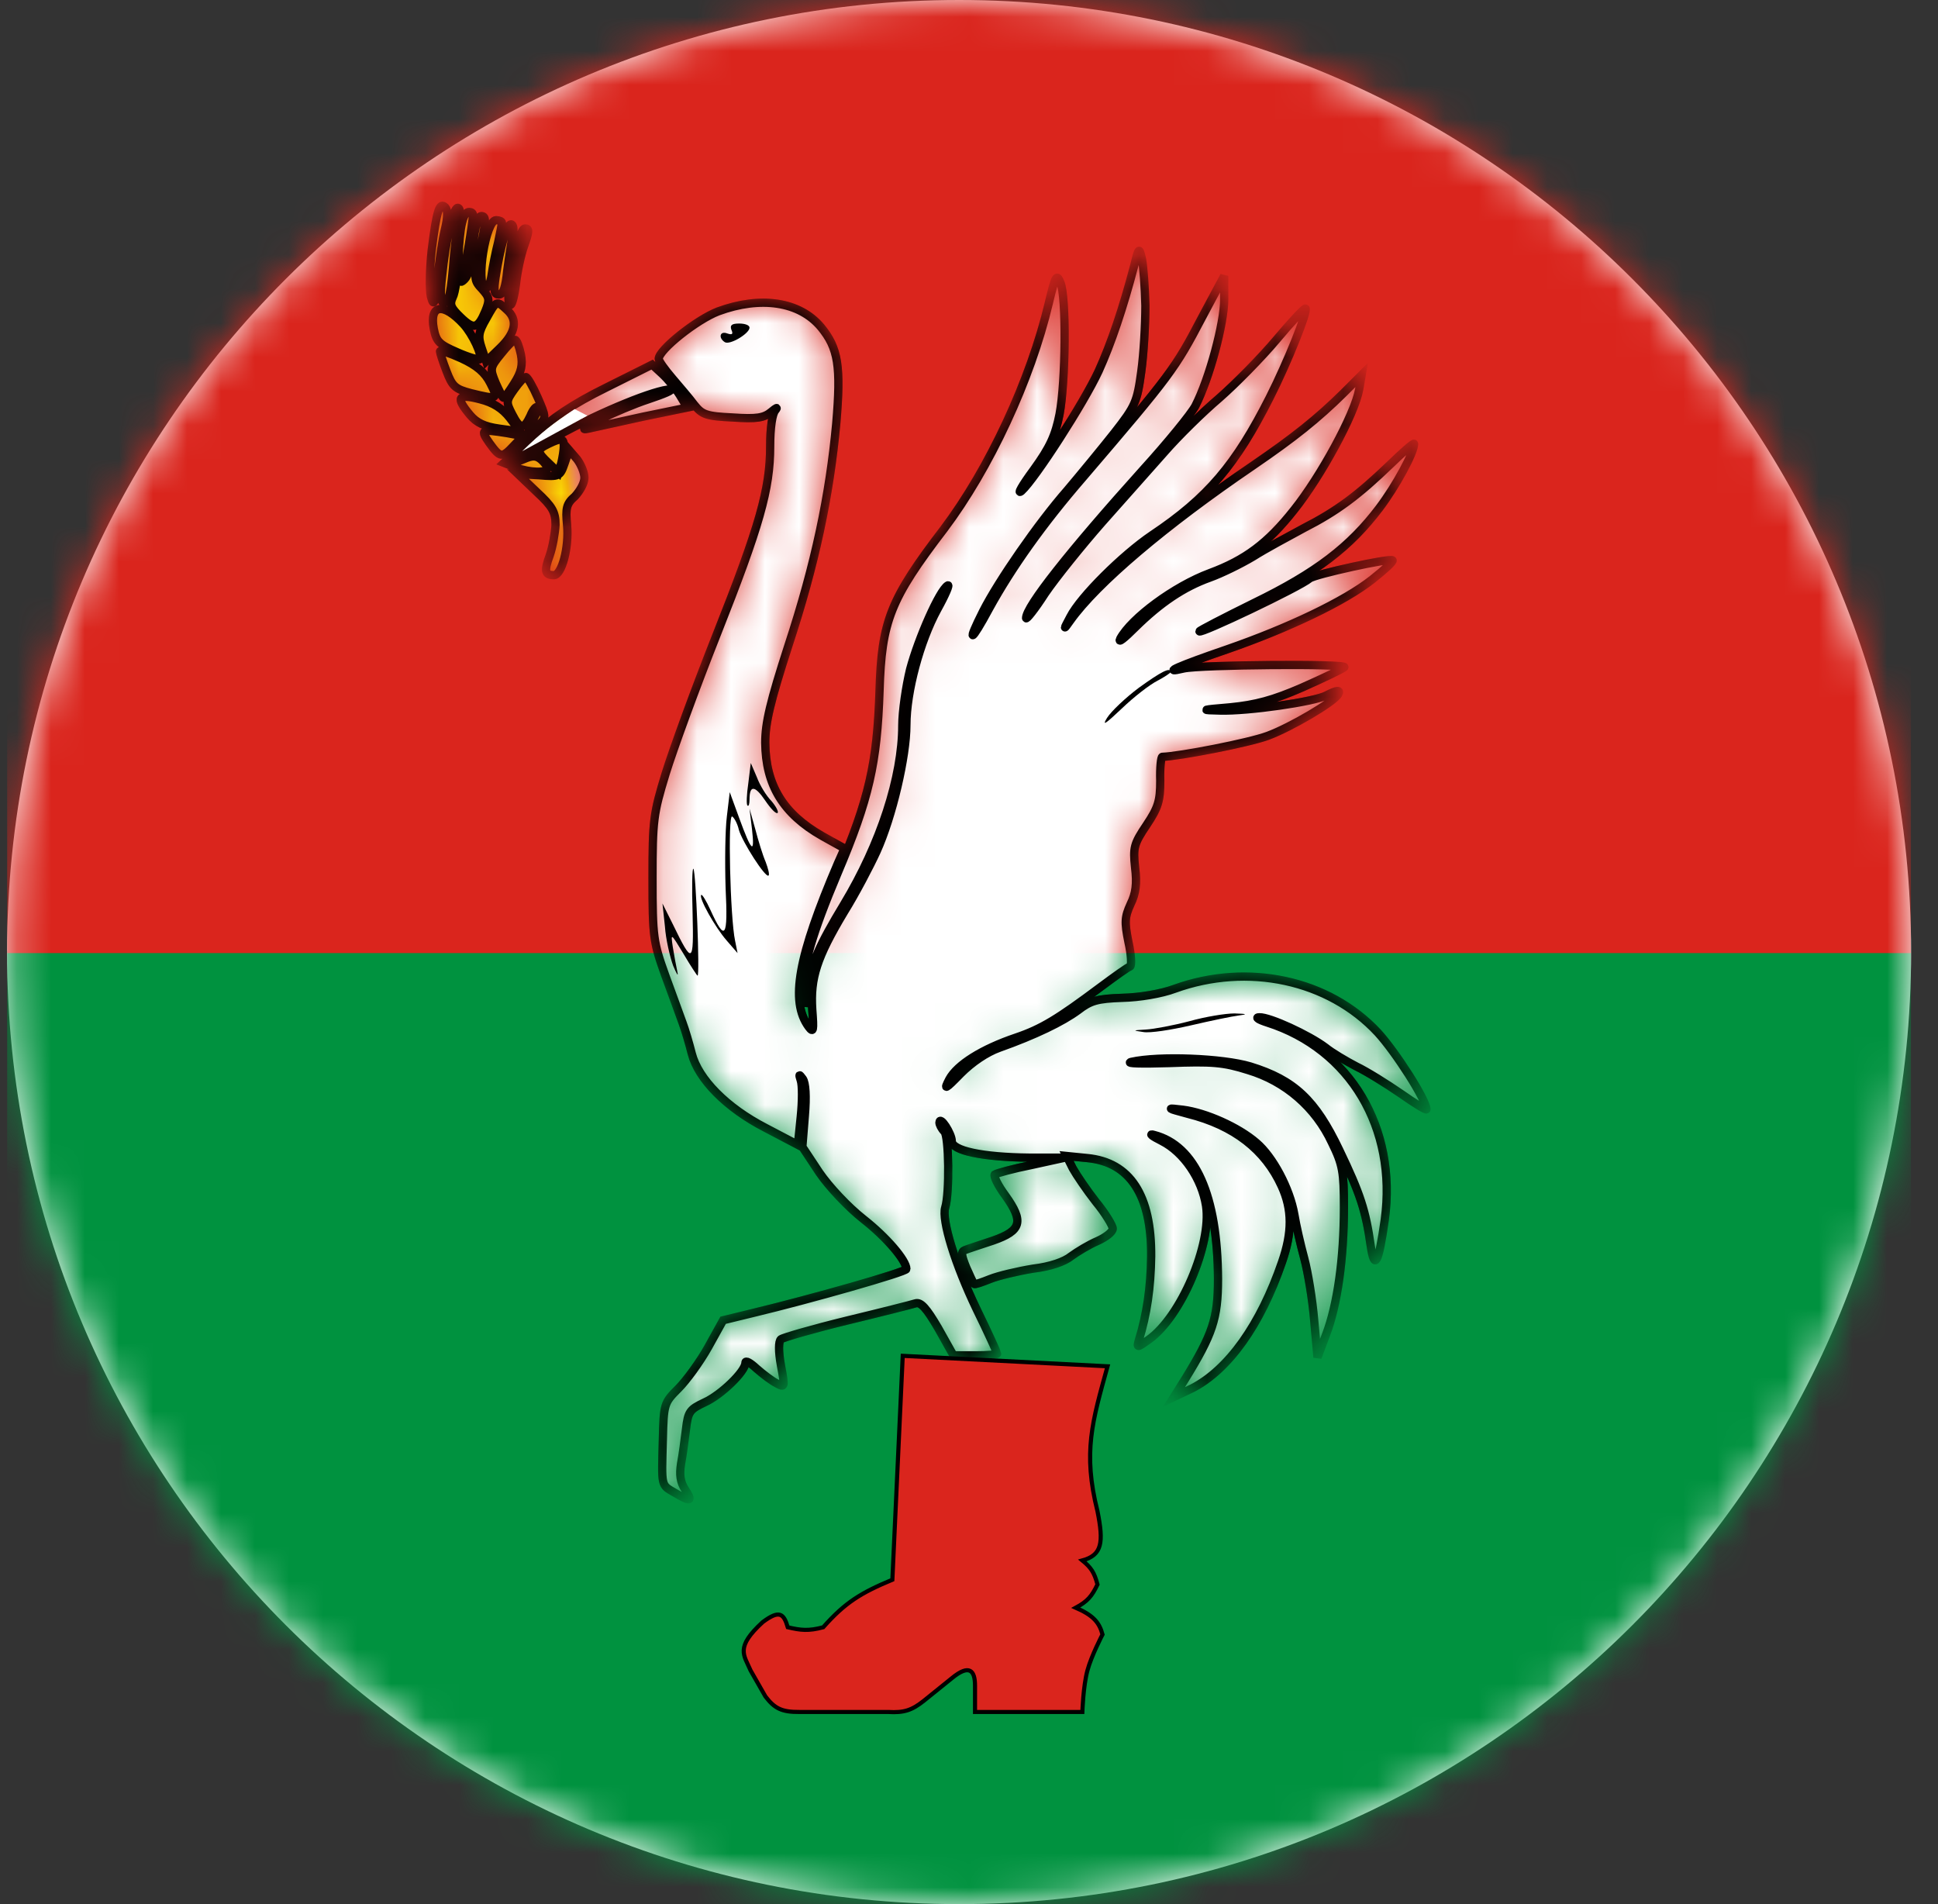
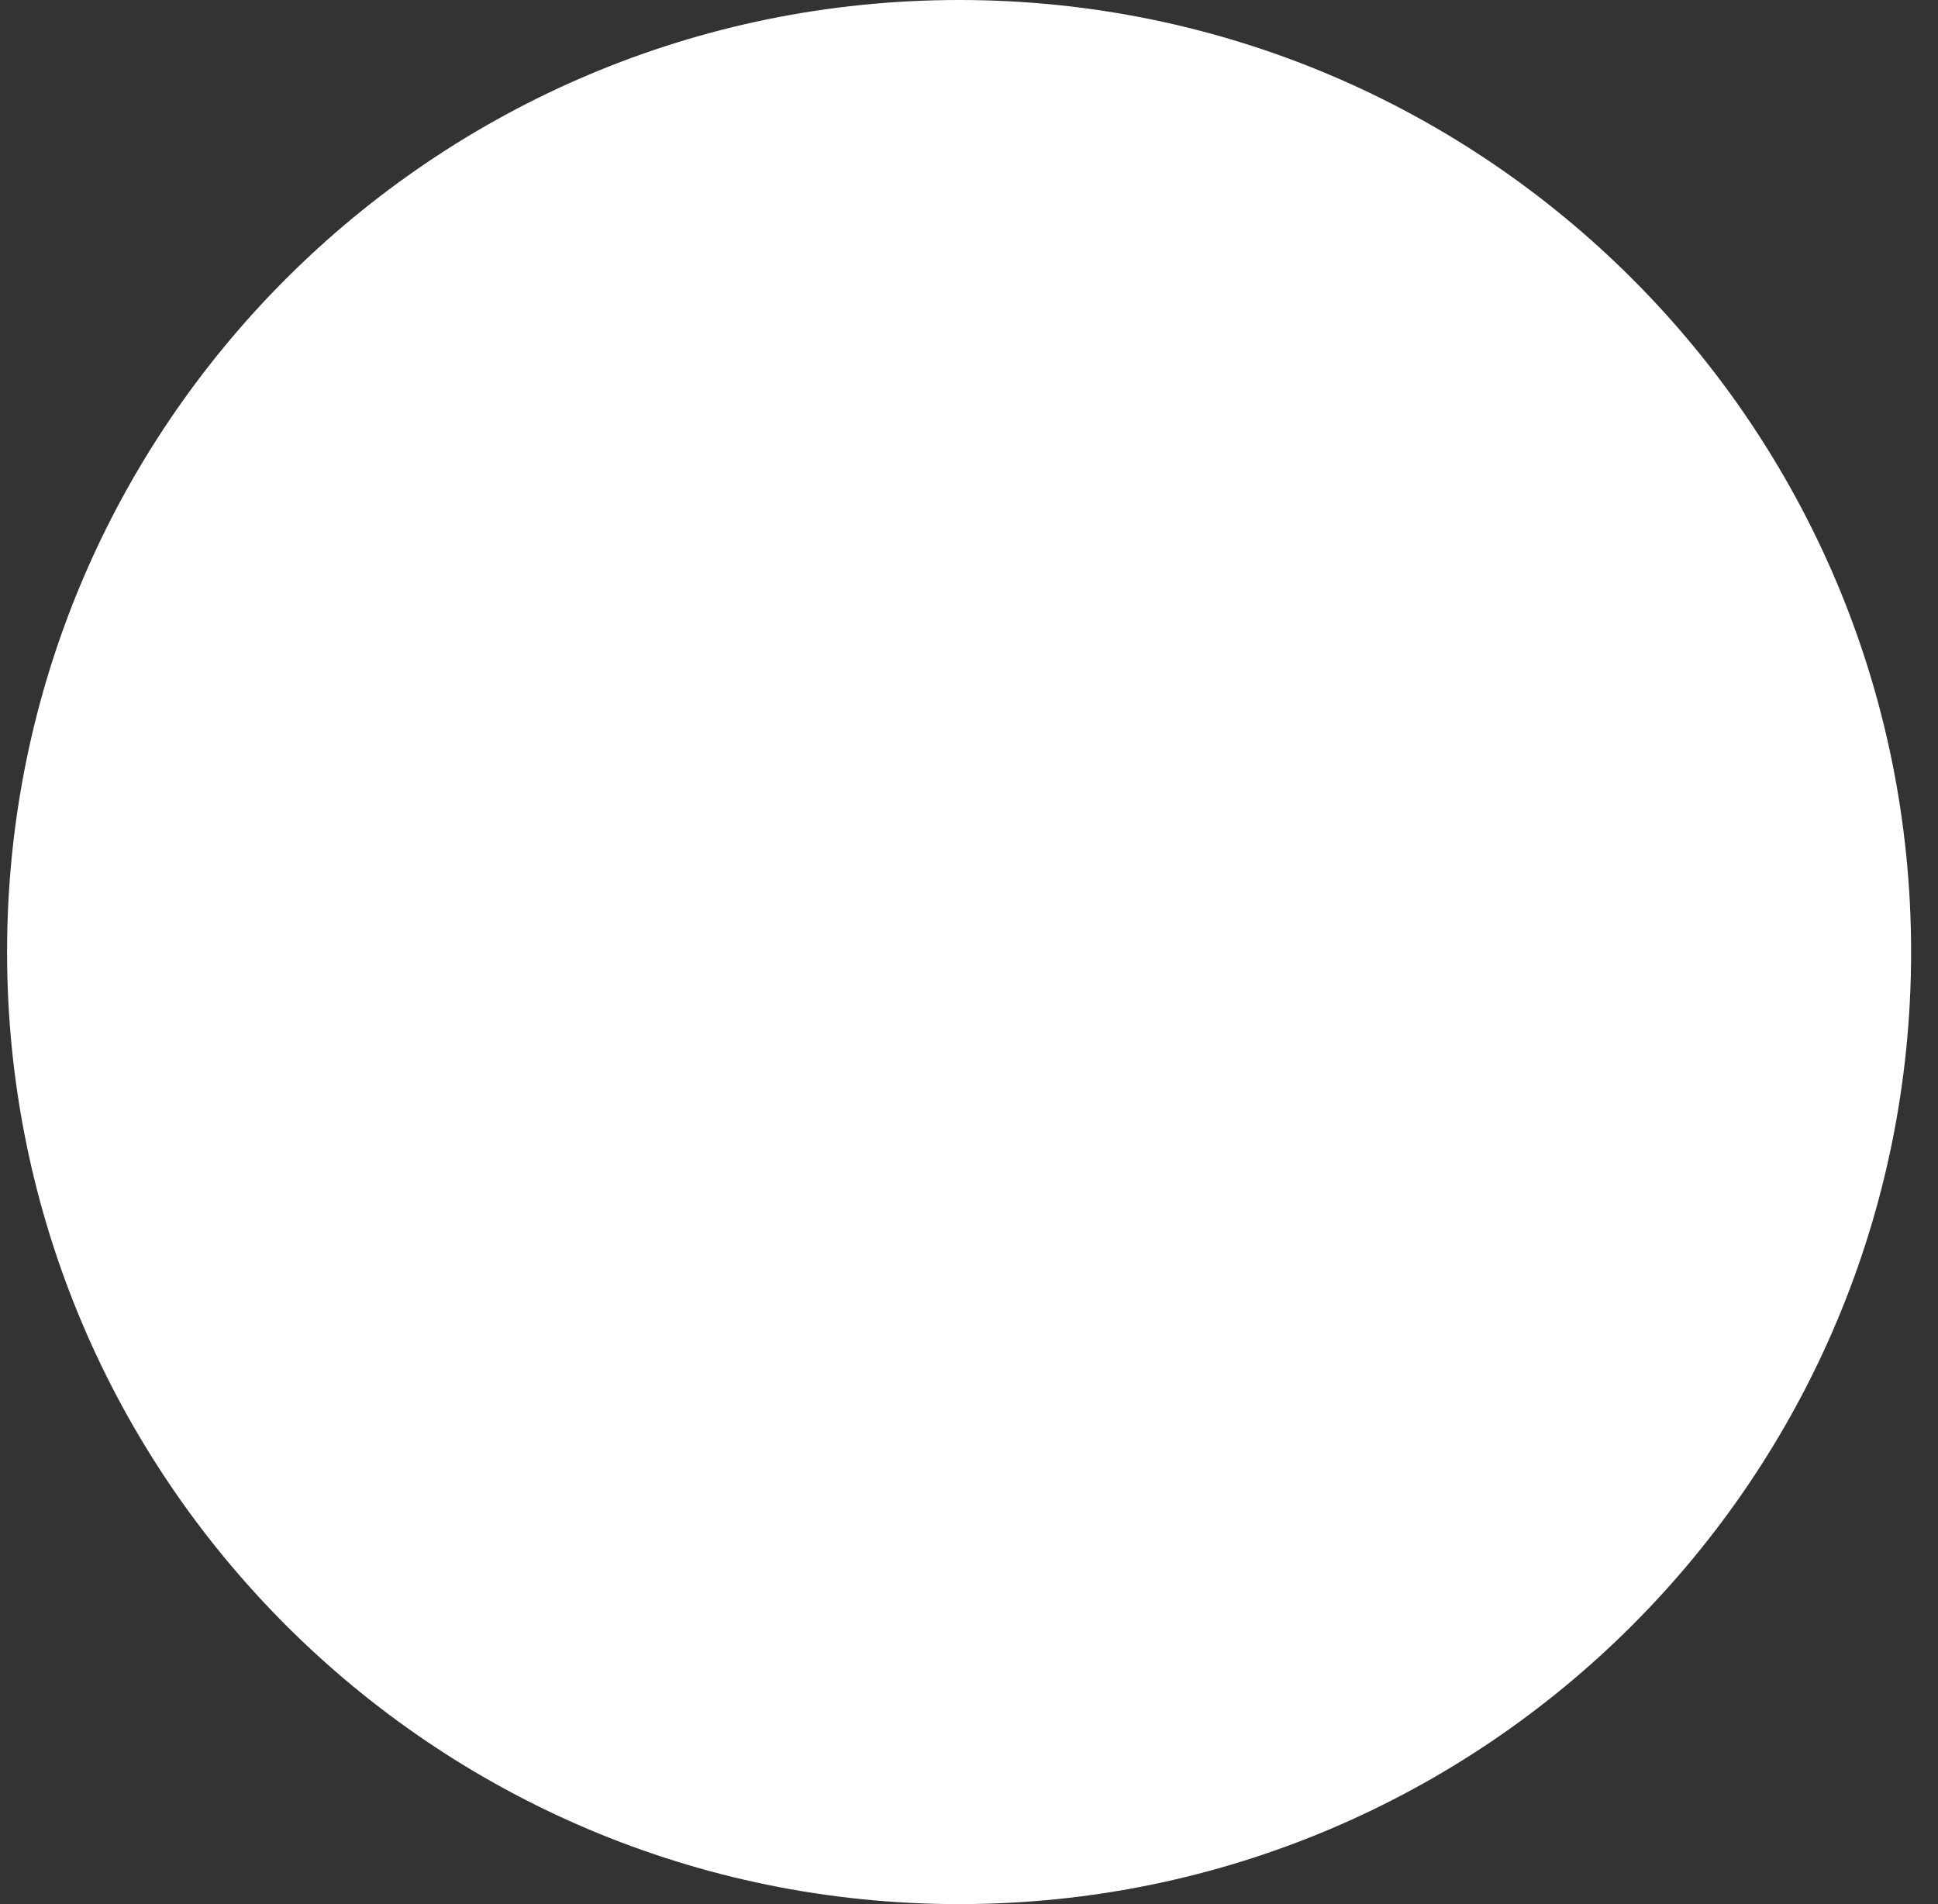
<svg xmlns="http://www.w3.org/2000/svg" width="57" height="56" viewBox="0 0 57 56" fill="none">
  <rect x="0" y="0" width="57" height="56" fill="#333333" stroke="none" />
  <g clip-path="url(#clip0_4494_2065)">
    <path d="M56.209 28C56.209 12.536 43.672 0 28.209 0C12.745 0 0.208 12.536 0.208 28C0.208 43.464 12.745 56 28.209 56C43.672 56 56.209 43.464 56.209 28Z" fill="white" />
    <mask id="mask0_4494_2065" style="mask-type:alpha" maskUnits="userSpaceOnUse" x="0" y="0" width="57" height="56">
-       <circle cx="28.209" cy="28" r="28" fill="#D9D9D9" />
-     </mask>
+       </mask>
    <g mask="url(#mask0_4494_2065)">
      <rect x="-8.212" y="27.969" width="72.841" height="31.281" fill="#00923F" />
      <rect x="-8.212" y="-2.43" width="72.841" height="30.46" fill="#DA251D" />
      <mask id="path-5-inside-1_4494_2065" fill="white">
-         <path d="M13.086 6.742C13.013 7.034 12.916 7.677 12.867 8.175C12.794 8.952 12.758 9.037 12.673 8.721C12.624 8.515 12.637 7.92 12.697 7.362C12.843 6.172 12.928 5.929 13.098 6.099C13.171 6.172 13.171 6.39 13.086 6.742ZM13.499 6.378C13.462 6.536 13.402 7.034 13.353 7.507C13.268 8.624 13.207 8.903 13.049 8.903C12.964 8.903 12.94 8.661 13.001 8.139C13.11 7.046 13.329 6.111 13.462 6.111C13.523 6.111 13.547 6.233 13.499 6.378ZM13.911 6.318C13.899 6.597 13.681 7.908 13.596 8.114C13.523 8.309 13.547 8.333 13.668 8.211C13.754 8.126 13.851 7.859 13.875 7.604C13.936 6.779 14.045 6.354 14.154 6.354C14.312 6.354 14.3 6.5 14.094 7.447C13.936 8.199 13.936 8.248 14.178 8.503C14.397 8.746 14.409 8.818 14.276 9.146C14.057 9.668 13.936 9.705 13.547 9.328C13.256 9.049 13.219 8.952 13.316 8.746C13.389 8.612 13.462 8.09 13.486 7.58C13.523 6.633 13.62 6.233 13.802 6.233C13.863 6.233 13.911 6.269 13.911 6.318ZM14.761 6.548C14.761 6.585 14.713 6.84 14.652 7.119C14.579 7.398 14.494 7.835 14.458 8.09C14.421 8.345 14.336 8.515 14.263 8.479C13.996 8.309 14.288 6.475 14.591 6.475C14.688 6.475 14.761 6.512 14.761 6.548ZM15.077 6.925C15.04 7.119 14.967 7.58 14.919 7.957C14.87 8.454 14.798 8.661 14.676 8.661C14.53 8.661 14.518 8.551 14.579 8.139C14.725 7.216 14.907 6.597 15.028 6.597C15.101 6.597 15.125 6.742 15.077 6.925ZM15.417 7.228C15.32 7.495 15.21 8.017 15.174 8.369C15.125 8.733 15.053 9.001 15.004 8.964C14.81 8.843 15.223 6.718 15.441 6.718C15.575 6.718 15.562 6.815 15.417 7.228ZM33.688 8.988C33.688 9.535 33.639 10.409 33.566 10.931C33.445 11.817 33.396 11.938 32.777 12.728C32.413 13.189 31.782 13.954 31.393 14.415C30.531 15.398 29.366 17.086 28.916 17.972C28.419 18.955 28.552 18.907 29.099 17.887C29.754 16.697 30.665 15.411 31.842 14.051C34.44 11.016 34.562 10.846 35.351 9.34L36.006 8.114V8.806C36.006 9.51 35.569 11.137 35.157 11.938C35.035 12.169 34.343 13.019 33.615 13.82C31.442 16.236 30.179 17.839 30.179 18.178C30.179 18.239 30.434 17.924 30.738 17.45C31.053 16.989 31.806 16.054 32.413 15.362C33.02 14.682 33.845 13.747 34.246 13.298C34.647 12.837 35.375 12.121 35.861 11.708C36.334 11.295 37.099 10.518 37.548 9.984C37.985 9.462 38.374 9.049 38.398 9.073C38.471 9.146 37.888 10.615 37.342 11.696C36.346 13.662 35.533 14.634 33.882 15.738C33.02 16.321 31.782 17.547 31.478 18.142C31.272 18.53 31.272 18.543 31.478 18.251C32.255 17.159 34.258 15.459 36.844 13.699C38.07 12.861 38.75 12.315 39.515 11.562L40.049 11.028L39.976 11.453C39.843 12.181 38.847 14.014 38.058 14.998C37.281 15.981 36.626 16.467 35.581 16.855C34.537 17.244 33.275 18.178 32.947 18.785C32.874 18.931 33.069 18.773 33.384 18.458C34.125 17.729 34.804 17.268 35.581 16.989C35.921 16.867 36.492 16.588 36.856 16.37C37.22 16.139 37.9 15.775 38.349 15.532C39.321 15.034 39.94 14.573 40.899 13.65C41.275 13.286 41.591 13.007 41.591 13.055C41.591 13.31 41.057 14.294 40.571 14.937C39.709 16.078 38.714 16.843 36.893 17.729C36.006 18.166 35.278 18.543 35.278 18.567C35.278 18.664 38.216 17.268 38.519 17.013C38.665 16.892 40.887 16.406 40.959 16.479C40.984 16.515 40.717 16.758 40.365 17.037C39.551 17.681 37.9 18.47 36.079 19.101C34.695 19.575 34.112 19.829 34.817 19.66C35.302 19.55 39.648 19.514 39.539 19.623C39.491 19.672 38.932 19.939 38.301 20.218C37.439 20.594 36.929 20.728 36.188 20.801C35.327 20.874 35.29 20.886 35.885 20.898C36.698 20.922 38.665 20.643 39.017 20.449C39.321 20.291 39.442 20.279 39.357 20.424C39.211 20.655 37.973 21.384 37.293 21.638C36.747 21.845 34.683 22.245 34.185 22.258C34.149 22.258 34.112 22.573 34.125 22.962C34.125 23.557 34.064 23.751 33.724 24.261C33.348 24.819 33.323 24.928 33.384 25.511C33.445 25.985 33.408 26.276 33.251 26.592C33.081 26.968 33.069 27.114 33.19 27.709C33.275 28.085 33.287 28.401 33.238 28.425C33.178 28.437 32.789 28.716 32.364 29.032C31.114 29.966 30.64 30.258 29.888 30.513C28.88 30.853 28.152 31.314 27.921 31.739C27.751 32.067 27.788 32.055 28.261 31.569C28.589 31.241 29.014 30.95 29.39 30.816C30.446 30.44 31.247 30.052 31.709 29.712C32.073 29.432 32.267 29.372 33.008 29.347C33.518 29.335 34.161 29.226 34.55 29.08C36.698 28.303 39.078 28.813 40.523 30.367C41.057 30.95 41.955 32.358 41.955 32.625C41.955 32.662 41.615 32.455 41.202 32.164C40.777 31.872 40.195 31.508 39.891 31.363C39.588 31.205 39.175 30.962 38.981 30.804C38.495 30.44 37.342 29.906 37.038 29.918C36.905 29.918 37.014 29.991 37.281 30.076C39.709 30.853 41.093 33.172 40.729 35.867C40.547 37.166 40.425 37.384 40.316 36.644C40.17 35.612 40.013 35.114 39.394 33.827C38.689 32.346 38.07 31.763 36.771 31.363C35.958 31.12 34.088 31.047 33.275 31.229C33.081 31.278 33.578 31.29 34.38 31.265C35.642 31.217 35.982 31.241 36.711 31.472C37.803 31.8 38.689 32.565 39.175 33.609C39.491 34.252 39.527 34.471 39.527 35.515C39.527 37.02 39.333 38.38 39.005 39.242L38.75 39.921L38.653 38.829C38.604 38.234 38.471 37.421 38.361 37.008C38.252 36.607 38.119 36.025 38.07 35.721C37.937 34.956 37.439 34.021 36.953 33.609C36.419 33.147 35.46 32.722 34.792 32.637C34.295 32.577 34.307 32.589 34.938 32.759C36.298 33.099 37.208 33.815 37.694 34.883C38.01 35.575 38.01 36.243 37.706 37.117C37.075 38.962 36.128 40.286 35.059 40.832L34.525 41.087L34.853 40.565C35.666 39.242 35.824 38.78 35.824 37.615C35.812 35.15 35.157 33.694 33.943 33.378C33.773 33.329 33.882 33.414 34.173 33.56C34.817 33.888 35.351 34.677 35.472 35.466C35.642 36.595 34.732 38.732 33.785 39.399C33.445 39.642 33.433 39.642 33.493 39.424C33.736 38.647 33.845 37.858 33.858 36.947C33.87 35.15 33.238 34.179 31.976 34.058L31.369 33.997L31.551 34.361C31.66 34.556 31.964 35.005 32.231 35.345C32.51 35.684 32.728 36.049 32.728 36.134C32.728 36.231 32.522 36.389 32.279 36.498C32.024 36.607 31.684 36.814 31.502 36.947C31.308 37.105 30.895 37.251 30.386 37.311C29.936 37.384 29.366 37.518 29.123 37.615C28.88 37.712 28.674 37.785 28.649 37.761C28.625 37.736 28.528 37.518 28.419 37.275C28.273 36.911 28.261 36.814 28.382 36.765C28.467 36.729 28.844 36.607 29.208 36.486C30.046 36.194 30.118 35.927 29.572 35.163C29.354 34.871 29.22 34.592 29.256 34.543C29.305 34.507 29.791 34.373 30.337 34.264L31.332 34.046H30.276C28.892 34.033 27.994 33.839 27.994 33.56C27.994 33.342 27.642 32.795 27.63 33.014C27.63 33.074 27.69 33.196 27.775 33.281C27.909 33.414 27.933 35.09 27.8 35.515C27.69 35.879 28.091 37.19 28.722 38.501C29.062 39.193 29.329 39.788 29.329 39.812C29.329 39.836 29.038 39.861 28.686 39.861H28.042L27.593 39.059C27.253 38.477 27.083 38.282 26.926 38.331C26.816 38.367 25.906 38.598 24.898 38.841C23.903 39.084 23.029 39.339 22.968 39.387C22.895 39.448 22.895 39.752 22.968 40.152C23.089 40.795 23.089 40.82 22.846 40.686C22.701 40.613 22.446 40.419 22.252 40.249C22.07 40.079 21.924 39.994 21.924 40.079C21.924 40.334 21.208 41.026 20.722 41.245C20.285 41.451 20.236 41.512 20.176 42.034C20.139 42.337 20.078 42.799 20.03 43.054C19.981 43.369 20.006 43.588 20.151 43.806C20.382 44.158 20.321 44.183 19.848 43.903C19.435 43.661 19.459 43.746 19.496 42.349C19.52 41.281 19.532 41.257 19.957 40.832C20.188 40.601 20.588 40.055 20.831 39.618L21.268 38.829L22.167 38.61C23.793 38.222 26.659 37.408 26.659 37.323C26.659 37.069 26.076 36.389 25.396 35.855C24.947 35.502 24.388 34.908 24.097 34.483L23.599 33.73L23.672 32.819C23.721 32.237 23.696 31.848 23.611 31.727C23.502 31.581 23.49 31.581 23.551 31.775C23.599 31.909 23.599 32.382 23.551 32.844L23.466 33.669L22.519 33.172C21.365 32.577 20.54 31.739 20.346 30.986C20.273 30.695 20.151 30.282 20.078 30.088C20.006 29.882 19.775 29.262 19.569 28.692C19.217 27.709 19.192 27.563 19.192 25.839C19.192 24.127 19.217 23.933 19.581 22.743C19.799 22.039 20.467 20.206 21.074 18.676C22.349 15.459 22.652 14.379 22.652 13.128C22.652 12.582 22.713 12.157 22.81 12.06C22.883 11.963 22.834 11.987 22.689 12.108C22.47 12.29 22.264 12.327 21.547 12.278C20.77 12.242 20.649 12.193 20.419 11.902C20.285 11.72 19.981 11.368 19.775 11.125C19.556 10.87 19.374 10.615 19.374 10.555C19.374 10.287 20.491 9.401 21.123 9.158C22.373 8.697 23.514 8.867 24.145 9.62C24.655 10.239 24.74 10.773 24.595 12.46C24.4 14.573 23.976 16.588 23.186 18.992C22.652 20.643 22.507 21.262 22.507 21.845C22.519 23.083 23.029 23.933 24.182 24.588L24.837 24.953L24.643 25.39C23.466 28.145 23.235 29.445 23.781 30.197C23.927 30.391 23.939 30.319 23.89 29.687C23.83 28.765 24.024 28.158 24.825 26.822C25.165 26.276 25.59 25.462 25.784 25.038C26.246 24.018 26.659 22.245 26.659 21.323C26.659 20.339 27.059 18.858 27.569 17.924C27.812 17.486 27.945 17.171 27.872 17.219C27.63 17.365 27.011 18.773 26.768 19.684C26.646 20.182 26.537 20.934 26.537 21.335C26.537 22.852 25.894 24.819 24.825 26.592C24.085 27.818 23.866 28.328 23.745 29.056L23.648 29.602L23.636 29.117C23.611 28.401 23.89 27.453 24.631 25.693C25.566 23.484 25.797 22.452 25.869 20.315C25.93 18.264 26.185 17.62 27.763 15.556C29.099 13.784 30.313 11.174 30.847 8.916C31.041 8.102 31.078 8.041 31.187 8.309C31.369 8.709 31.345 11.222 31.163 12.181C31.041 12.8 30.883 13.152 30.398 13.82C30.058 14.281 29.9 14.561 30.046 14.439C30.446 14.075 31.879 11.854 32.316 10.907C32.68 10.105 33.032 9.061 33.36 7.811C33.493 7.265 33.505 7.265 33.59 7.629C33.627 7.823 33.675 8.442 33.688 8.988ZM14.907 9.11C15.235 9.401 15.174 9.778 14.713 10.227L14.3 10.627L14.166 10.227C14.057 9.899 14.069 9.778 14.3 9.377C14.603 8.831 14.603 8.831 14.907 9.11ZM13.632 9.535C13.899 9.826 14.203 10.47 14.106 10.567C14.081 10.591 13.778 10.506 13.45 10.36C12.916 10.13 12.831 10.045 12.758 9.668C12.624 8.952 13.037 8.891 13.632 9.535ZM15.32 10.421C15.38 10.737 15.332 10.943 15.125 11.271C14.98 11.501 14.846 11.696 14.81 11.696C14.785 11.696 14.688 11.501 14.579 11.259C14.409 10.846 14.409 10.809 14.737 10.409C14.919 10.178 15.101 9.996 15.15 9.996C15.198 9.996 15.271 10.19 15.32 10.421ZM14.421 11.271C14.664 11.744 14.64 11.756 13.851 11.562C13.389 11.441 13.304 11.368 13.134 10.919C13.025 10.639 12.94 10.372 12.94 10.336C12.94 10.287 13.219 10.384 13.571 10.542C14.021 10.749 14.263 10.955 14.421 11.271ZM19.994 11.623L20.212 11.987L18.913 12.254C18.197 12.412 17.48 12.57 17.311 12.606C16.74 12.74 18.221 12.023 19.071 11.744C19.544 11.586 19.824 11.465 19.714 11.453C19.302 11.453 17.699 12.096 16.376 12.825C15.623 13.238 15.028 13.589 15.053 13.602C15.077 13.626 15.235 13.577 15.405 13.505C15.659 13.395 15.769 13.395 15.915 13.517C16.012 13.602 16.097 13.711 16.097 13.772C16.097 13.917 15.575 13.905 15.162 13.747L14.822 13.614L15.647 12.849C16.242 12.29 16.837 11.89 17.82 11.404L19.18 10.724L19.471 10.992C19.642 11.149 19.872 11.429 19.994 11.623ZM15.817 11.696C16.06 12.254 16.06 12.29 15.866 12.473C15.538 12.764 15.441 12.703 15.672 12.351C15.781 12.181 15.842 12.011 15.805 11.975C15.769 11.938 15.672 12.048 15.599 12.23C15.405 12.643 15.295 12.63 15.065 12.181C14.883 11.829 14.883 11.793 15.125 11.453C15.271 11.246 15.417 11.089 15.465 11.089C15.514 11.089 15.672 11.368 15.817 11.696ZM14.992 12.29L15.295 12.691L14.688 12.606C14.251 12.546 14.021 12.436 13.826 12.206C13.389 11.684 13.462 11.574 14.118 11.744C14.506 11.841 14.773 12.011 14.992 12.29ZM14.919 12.74L15.38 12.825L15.113 13.104C14.761 13.48 14.713 13.468 14.397 13.031C14.118 12.63 14.142 12.618 14.919 12.74ZM16.582 13.116C16.582 13.238 16.546 13.456 16.509 13.614L16.424 13.893L16.145 13.626C15.781 13.286 15.781 13.225 16.133 13.055C16.509 12.873 16.582 12.885 16.582 13.116ZM17.189 14.051C17.189 14.209 17.056 14.439 16.91 14.597C16.655 14.816 16.631 14.949 16.679 15.447C16.74 16.102 16.521 16.916 16.291 16.916C16.024 16.916 15.999 16.794 16.169 16.333C16.254 16.09 16.327 15.678 16.339 15.435C16.339 15.059 16.254 14.901 15.781 14.464L15.235 13.942L15.854 13.978C16.449 14.027 16.473 14.014 16.607 13.626L16.74 13.238L16.971 13.505C17.092 13.662 17.189 13.905 17.189 14.051Z" />
-       </mask>
+         </mask>
      <path d="M13.086 6.742C13.013 7.034 12.916 7.677 12.867 8.175C12.794 8.952 12.758 9.037 12.673 8.721C12.624 8.515 12.637 7.92 12.697 7.362C12.843 6.172 12.928 5.929 13.098 6.099C13.171 6.172 13.171 6.39 13.086 6.742ZM13.499 6.378C13.462 6.536 13.402 7.034 13.353 7.507C13.268 8.624 13.207 8.903 13.049 8.903C12.964 8.903 12.94 8.661 13.001 8.139C13.11 7.046 13.329 6.111 13.462 6.111C13.523 6.111 13.547 6.233 13.499 6.378ZM13.911 6.318C13.899 6.597 13.681 7.908 13.596 8.114C13.523 8.309 13.547 8.333 13.668 8.211C13.754 8.126 13.851 7.859 13.875 7.604C13.936 6.779 14.045 6.354 14.154 6.354C14.312 6.354 14.3 6.5 14.094 7.447C13.936 8.199 13.936 8.248 14.178 8.503C14.397 8.746 14.409 8.818 14.276 9.146C14.057 9.668 13.936 9.705 13.547 9.328C13.256 9.049 13.219 8.952 13.316 8.746C13.389 8.612 13.462 8.09 13.486 7.58C13.523 6.633 13.62 6.233 13.802 6.233C13.863 6.233 13.911 6.269 13.911 6.318ZM14.761 6.548C14.761 6.585 14.713 6.84 14.652 7.119C14.579 7.398 14.494 7.835 14.458 8.09C14.421 8.345 14.336 8.515 14.263 8.479C13.996 8.309 14.288 6.475 14.591 6.475C14.688 6.475 14.761 6.512 14.761 6.548ZM15.077 6.925C15.04 7.119 14.967 7.58 14.919 7.957C14.87 8.454 14.798 8.661 14.676 8.661C14.53 8.661 14.518 8.551 14.579 8.139C14.725 7.216 14.907 6.597 15.028 6.597C15.101 6.597 15.125 6.742 15.077 6.925ZM15.417 7.228C15.32 7.495 15.21 8.017 15.174 8.369C15.125 8.733 15.053 9.001 15.004 8.964C14.81 8.843 15.223 6.718 15.441 6.718C15.575 6.718 15.562 6.815 15.417 7.228ZM33.688 8.988C33.688 9.535 33.639 10.409 33.566 10.931C33.445 11.817 33.396 11.938 32.777 12.728C32.413 13.189 31.782 13.954 31.393 14.415C30.531 15.398 29.366 17.086 28.916 17.972C28.419 18.955 28.552 18.907 29.099 17.887C29.754 16.697 30.665 15.411 31.842 14.051C34.44 11.016 34.562 10.846 35.351 9.34L36.006 8.114V8.806C36.006 9.51 35.569 11.137 35.157 11.938C35.035 12.169 34.343 13.019 33.615 13.82C31.442 16.236 30.179 17.839 30.179 18.178C30.179 18.239 30.434 17.924 30.738 17.45C31.053 16.989 31.806 16.054 32.413 15.362C33.02 14.682 33.845 13.747 34.246 13.298C34.647 12.837 35.375 12.121 35.861 11.708C36.334 11.295 37.099 10.518 37.548 9.984C37.985 9.462 38.374 9.049 38.398 9.073C38.471 9.146 37.888 10.615 37.342 11.696C36.346 13.662 35.533 14.634 33.882 15.738C33.02 16.321 31.782 17.547 31.478 18.142C31.272 18.53 31.272 18.543 31.478 18.251C32.255 17.159 34.258 15.459 36.844 13.699C38.07 12.861 38.75 12.315 39.515 11.562L40.049 11.028L39.976 11.453C39.843 12.181 38.847 14.014 38.058 14.998C37.281 15.981 36.626 16.467 35.581 16.855C34.537 17.244 33.275 18.178 32.947 18.785C32.874 18.931 33.069 18.773 33.384 18.458C34.125 17.729 34.804 17.268 35.581 16.989C35.921 16.867 36.492 16.588 36.856 16.37C37.22 16.139 37.9 15.775 38.349 15.532C39.321 15.034 39.94 14.573 40.899 13.65C41.275 13.286 41.591 13.007 41.591 13.055C41.591 13.31 41.057 14.294 40.571 14.937C39.709 16.078 38.714 16.843 36.893 17.729C36.006 18.166 35.278 18.543 35.278 18.567C35.278 18.664 38.216 17.268 38.519 17.013C38.665 16.892 40.887 16.406 40.959 16.479C40.984 16.515 40.717 16.758 40.365 17.037C39.551 17.681 37.9 18.47 36.079 19.101C34.695 19.575 34.112 19.829 34.817 19.66C35.302 19.55 39.648 19.514 39.539 19.623C39.491 19.672 38.932 19.939 38.301 20.218C37.439 20.594 36.929 20.728 36.188 20.801C35.327 20.874 35.29 20.886 35.885 20.898C36.698 20.922 38.665 20.643 39.017 20.449C39.321 20.291 39.442 20.279 39.357 20.424C39.211 20.655 37.973 21.384 37.293 21.638C36.747 21.845 34.683 22.245 34.185 22.258C34.149 22.258 34.112 22.573 34.125 22.962C34.125 23.557 34.064 23.751 33.724 24.261C33.348 24.819 33.323 24.928 33.384 25.511C33.445 25.985 33.408 26.276 33.251 26.592C33.081 26.968 33.069 27.114 33.19 27.709C33.275 28.085 33.287 28.401 33.238 28.425C33.178 28.437 32.789 28.716 32.364 29.032C31.114 29.966 30.64 30.258 29.888 30.513C28.88 30.853 28.152 31.314 27.921 31.739C27.751 32.067 27.788 32.055 28.261 31.569C28.589 31.241 29.014 30.95 29.39 30.816C30.446 30.44 31.247 30.052 31.709 29.712C32.073 29.432 32.267 29.372 33.008 29.347C33.518 29.335 34.161 29.226 34.55 29.08C36.698 28.303 39.078 28.813 40.523 30.367C41.057 30.95 41.955 32.358 41.955 32.625C41.955 32.662 41.615 32.455 41.202 32.164C40.777 31.872 40.195 31.508 39.891 31.363C39.588 31.205 39.175 30.962 38.981 30.804C38.495 30.44 37.342 29.906 37.038 29.918C36.905 29.918 37.014 29.991 37.281 30.076C39.709 30.853 41.093 33.172 40.729 35.867C40.547 37.166 40.425 37.384 40.316 36.644C40.17 35.612 40.013 35.114 39.394 33.827C38.689 32.346 38.07 31.763 36.771 31.363C35.958 31.12 34.088 31.047 33.275 31.229C33.081 31.278 33.578 31.29 34.38 31.265C35.642 31.217 35.982 31.241 36.711 31.472C37.803 31.8 38.689 32.565 39.175 33.609C39.491 34.252 39.527 34.471 39.527 35.515C39.527 37.02 39.333 38.38 39.005 39.242L38.75 39.921L38.653 38.829C38.604 38.234 38.471 37.421 38.361 37.008C38.252 36.607 38.119 36.025 38.07 35.721C37.937 34.956 37.439 34.021 36.953 33.609C36.419 33.147 35.46 32.722 34.792 32.637C34.295 32.577 34.307 32.589 34.938 32.759C36.298 33.099 37.208 33.815 37.694 34.883C38.01 35.575 38.01 36.243 37.706 37.117C37.075 38.962 36.128 40.286 35.059 40.832L34.525 41.087L34.853 40.565C35.666 39.242 35.824 38.78 35.824 37.615C35.812 35.15 35.157 33.694 33.943 33.378C33.773 33.329 33.882 33.414 34.173 33.56C34.817 33.888 35.351 34.677 35.472 35.466C35.642 36.595 34.732 38.732 33.785 39.399C33.445 39.642 33.433 39.642 33.493 39.424C33.736 38.647 33.845 37.858 33.858 36.947C33.87 35.15 33.238 34.179 31.976 34.058L31.369 33.997L31.551 34.361C31.66 34.556 31.964 35.005 32.231 35.345C32.51 35.684 32.728 36.049 32.728 36.134C32.728 36.231 32.522 36.389 32.279 36.498C32.024 36.607 31.684 36.814 31.502 36.947C31.308 37.105 30.895 37.251 30.386 37.311C29.936 37.384 29.366 37.518 29.123 37.615C28.88 37.712 28.674 37.785 28.649 37.761C28.625 37.736 28.528 37.518 28.419 37.275C28.273 36.911 28.261 36.814 28.382 36.765C28.467 36.729 28.844 36.607 29.208 36.486C30.046 36.194 30.118 35.927 29.572 35.163C29.354 34.871 29.22 34.592 29.256 34.543C29.305 34.507 29.791 34.373 30.337 34.264L31.332 34.046H30.276C28.892 34.033 27.994 33.839 27.994 33.56C27.994 33.342 27.642 32.795 27.63 33.014C27.63 33.074 27.69 33.196 27.775 33.281C27.909 33.414 27.933 35.09 27.8 35.515C27.69 35.879 28.091 37.19 28.722 38.501C29.062 39.193 29.329 39.788 29.329 39.812C29.329 39.836 29.038 39.861 28.686 39.861H28.042L27.593 39.059C27.253 38.477 27.083 38.282 26.926 38.331C26.816 38.367 25.906 38.598 24.898 38.841C23.903 39.084 23.029 39.339 22.968 39.387C22.895 39.448 22.895 39.752 22.968 40.152C23.089 40.795 23.089 40.82 22.846 40.686C22.701 40.613 22.446 40.419 22.252 40.249C22.07 40.079 21.924 39.994 21.924 40.079C21.924 40.334 21.208 41.026 20.722 41.245C20.285 41.451 20.236 41.512 20.176 42.034C20.139 42.337 20.078 42.799 20.03 43.054C19.981 43.369 20.006 43.588 20.151 43.806C20.382 44.158 20.321 44.183 19.848 43.903C19.435 43.661 19.459 43.746 19.496 42.349C19.52 41.281 19.532 41.257 19.957 40.832C20.188 40.601 20.588 40.055 20.831 39.618L21.268 38.829L22.167 38.61C23.793 38.222 26.659 37.408 26.659 37.323C26.659 37.069 26.076 36.389 25.396 35.855C24.947 35.502 24.388 34.908 24.097 34.483L23.599 33.73L23.672 32.819C23.721 32.237 23.696 31.848 23.611 31.727C23.502 31.581 23.49 31.581 23.551 31.775C23.599 31.909 23.599 32.382 23.551 32.844L23.466 33.669L22.519 33.172C21.365 32.577 20.54 31.739 20.346 30.986C20.273 30.695 20.151 30.282 20.078 30.088C20.006 29.882 19.775 29.262 19.569 28.692C19.217 27.709 19.192 27.563 19.192 25.839C19.192 24.127 19.217 23.933 19.581 22.743C19.799 22.039 20.467 20.206 21.074 18.676C22.349 15.459 22.652 14.379 22.652 13.128C22.652 12.582 22.713 12.157 22.81 12.06C22.883 11.963 22.834 11.987 22.689 12.108C22.47 12.29 22.264 12.327 21.547 12.278C20.77 12.242 20.649 12.193 20.419 11.902C20.285 11.72 19.981 11.368 19.775 11.125C19.556 10.87 19.374 10.615 19.374 10.555C19.374 10.287 20.491 9.401 21.123 9.158C22.373 8.697 23.514 8.867 24.145 9.62C24.655 10.239 24.74 10.773 24.595 12.46C24.4 14.573 23.976 16.588 23.186 18.992C22.652 20.643 22.507 21.262 22.507 21.845C22.519 23.083 23.029 23.933 24.182 24.588L24.837 24.953L24.643 25.39C23.466 28.145 23.235 29.445 23.781 30.197C23.927 30.391 23.939 30.319 23.89 29.687C23.83 28.765 24.024 28.158 24.825 26.822C25.165 26.276 25.59 25.462 25.784 25.038C26.246 24.018 26.659 22.245 26.659 21.323C26.659 20.339 27.059 18.858 27.569 17.924C27.812 17.486 27.945 17.171 27.872 17.219C27.63 17.365 27.011 18.773 26.768 19.684C26.646 20.182 26.537 20.934 26.537 21.335C26.537 22.852 25.894 24.819 24.825 26.592C24.085 27.818 23.866 28.328 23.745 29.056L23.648 29.602L23.636 29.117C23.611 28.401 23.89 27.453 24.631 25.693C25.566 23.484 25.797 22.452 25.869 20.315C25.93 18.264 26.185 17.62 27.763 15.556C29.099 13.784 30.313 11.174 30.847 8.916C31.041 8.102 31.078 8.041 31.187 8.309C31.369 8.709 31.345 11.222 31.163 12.181C31.041 12.8 30.883 13.152 30.398 13.82C30.058 14.281 29.9 14.561 30.046 14.439C30.446 14.075 31.879 11.854 32.316 10.907C32.68 10.105 33.032 9.061 33.36 7.811C33.493 7.265 33.505 7.265 33.59 7.629C33.627 7.823 33.675 8.442 33.688 8.988ZM14.907 9.11C15.235 9.401 15.174 9.778 14.713 10.227L14.3 10.627L14.166 10.227C14.057 9.899 14.069 9.778 14.3 9.377C14.603 8.831 14.603 8.831 14.907 9.11ZM13.632 9.535C13.899 9.826 14.203 10.47 14.106 10.567C14.081 10.591 13.778 10.506 13.45 10.36C12.916 10.13 12.831 10.045 12.758 9.668C12.624 8.952 13.037 8.891 13.632 9.535ZM15.32 10.421C15.38 10.737 15.332 10.943 15.125 11.271C14.98 11.501 14.846 11.696 14.81 11.696C14.785 11.696 14.688 11.501 14.579 11.259C14.409 10.846 14.409 10.809 14.737 10.409C14.919 10.178 15.101 9.996 15.15 9.996C15.198 9.996 15.271 10.19 15.32 10.421ZM14.421 11.271C14.664 11.744 14.64 11.756 13.851 11.562C13.389 11.441 13.304 11.368 13.134 10.919C13.025 10.639 12.94 10.372 12.94 10.336C12.94 10.287 13.219 10.384 13.571 10.542C14.021 10.749 14.263 10.955 14.421 11.271ZM19.994 11.623L20.212 11.987L18.913 12.254C18.197 12.412 17.48 12.57 17.311 12.606C16.74 12.74 18.221 12.023 19.071 11.744C19.544 11.586 19.824 11.465 19.714 11.453C19.302 11.453 17.699 12.096 16.376 12.825C15.623 13.238 15.028 13.589 15.053 13.602C15.077 13.626 15.235 13.577 15.405 13.505C15.659 13.395 15.769 13.395 15.915 13.517C16.012 13.602 16.097 13.711 16.097 13.772C16.097 13.917 15.575 13.905 15.162 13.747L14.822 13.614L15.647 12.849C16.242 12.29 16.837 11.89 17.82 11.404L19.18 10.724L19.471 10.992C19.642 11.149 19.872 11.429 19.994 11.623ZM15.817 11.696C16.06 12.254 16.06 12.29 15.866 12.473C15.538 12.764 15.441 12.703 15.672 12.351C15.781 12.181 15.842 12.011 15.805 11.975C15.769 11.938 15.672 12.048 15.599 12.23C15.405 12.643 15.295 12.63 15.065 12.181C14.883 11.829 14.883 11.793 15.125 11.453C15.271 11.246 15.417 11.089 15.465 11.089C15.514 11.089 15.672 11.368 15.817 11.696ZM14.992 12.29L15.295 12.691L14.688 12.606C14.251 12.546 14.021 12.436 13.826 12.206C13.389 11.684 13.462 11.574 14.118 11.744C14.506 11.841 14.773 12.011 14.992 12.29ZM14.919 12.74L15.38 12.825L15.113 13.104C14.761 13.48 14.713 13.468 14.397 13.031C14.118 12.63 14.142 12.618 14.919 12.74ZM16.582 13.116C16.582 13.238 16.546 13.456 16.509 13.614L16.424 13.893L16.145 13.626C15.781 13.286 15.781 13.225 16.133 13.055C16.509 12.873 16.582 12.885 16.582 13.116ZM17.189 14.051C17.189 14.209 17.056 14.439 16.91 14.597C16.655 14.816 16.631 14.949 16.679 15.447C16.74 16.102 16.521 16.916 16.291 16.916C16.024 16.916 15.999 16.794 16.169 16.333C16.254 16.09 16.327 15.678 16.339 15.435C16.339 15.059 16.254 14.901 15.781 14.464L15.235 13.942L15.854 13.978C16.449 14.027 16.473 14.014 16.607 13.626L16.74 13.238L16.971 13.505C17.092 13.662 17.189 13.905 17.189 14.051Z" stroke="black" stroke-width="0.243" mask="url(#path-5-inside-1_4494_2065)" />
      <mask id="path-6-inside-2_4494_2065" fill="white">
        <path d="M13.086 6.742C13.013 7.034 12.916 7.677 12.867 8.175C12.794 8.952 12.758 9.037 12.673 8.721C12.624 8.515 12.637 7.92 12.697 7.362C12.843 6.172 12.928 5.929 13.098 6.099C13.171 6.172 13.171 6.39 13.086 6.742ZM13.499 6.378C13.462 6.536 13.402 7.034 13.353 7.507C13.268 8.624 13.207 8.903 13.049 8.903C12.964 8.903 12.94 8.661 13.001 8.139C13.11 7.046 13.329 6.111 13.462 6.111C13.523 6.111 13.547 6.233 13.499 6.378ZM13.911 6.318C13.899 6.597 13.681 7.908 13.596 8.114C13.523 8.309 13.547 8.333 13.668 8.211C13.754 8.126 13.851 7.859 13.875 7.604C13.936 6.779 14.045 6.354 14.154 6.354C14.312 6.354 14.3 6.5 14.094 7.447C13.936 8.199 13.936 8.248 14.178 8.503C14.397 8.746 14.409 8.818 14.276 9.146C14.057 9.668 13.936 9.705 13.547 9.328C13.256 9.049 13.219 8.952 13.316 8.746C13.389 8.612 13.462 8.09 13.486 7.58C13.523 6.633 13.62 6.233 13.802 6.233C13.863 6.233 13.911 6.269 13.911 6.318ZM14.761 6.548C14.761 6.585 14.713 6.84 14.652 7.119C14.579 7.398 14.494 7.835 14.458 8.09C14.421 8.345 14.336 8.515 14.263 8.479C13.996 8.309 14.288 6.475 14.591 6.475C14.688 6.475 14.761 6.512 14.761 6.548ZM15.077 6.925C15.04 7.119 14.967 7.58 14.919 7.957C14.87 8.454 14.798 8.661 14.676 8.661C14.53 8.661 14.518 8.551 14.579 8.139C14.725 7.216 14.907 6.597 15.028 6.597C15.101 6.597 15.125 6.742 15.077 6.925ZM15.417 7.228C15.32 7.495 15.21 8.017 15.174 8.369C15.125 8.733 15.053 9.001 15.004 8.964C14.81 8.843 15.223 6.718 15.441 6.718C15.575 6.718 15.562 6.815 15.417 7.228ZM33.688 8.988C33.688 9.535 33.639 10.409 33.566 10.931C33.445 11.817 33.396 11.938 32.777 12.728C32.413 13.189 31.782 13.954 31.393 14.415C30.531 15.398 29.366 17.086 28.916 17.972C28.419 18.955 28.552 18.907 29.099 17.887C29.754 16.697 30.665 15.411 31.842 14.051C34.44 11.016 34.562 10.846 35.351 9.34L36.006 8.114V8.806C36.006 9.51 35.569 11.137 35.157 11.938C35.035 12.169 34.343 13.019 33.615 13.82C31.442 16.236 30.179 17.839 30.179 18.178C30.179 18.239 30.434 17.924 30.738 17.45C31.053 16.989 31.806 16.054 32.413 15.362C33.02 14.682 33.845 13.747 34.246 13.298C34.647 12.837 35.375 12.121 35.861 11.708C36.334 11.295 37.099 10.518 37.548 9.984C37.985 9.462 38.374 9.049 38.398 9.073C38.471 9.146 37.888 10.615 37.342 11.696C36.346 13.662 35.533 14.634 33.882 15.738C33.02 16.321 31.782 17.547 31.478 18.142C31.272 18.53 31.272 18.543 31.478 18.251C32.255 17.159 34.258 15.459 36.844 13.699C38.07 12.861 38.75 12.315 39.515 11.562L40.049 11.028L39.976 11.453C39.843 12.181 38.847 14.014 38.058 14.998C37.281 15.981 36.626 16.467 35.581 16.855C34.537 17.244 33.275 18.178 32.947 18.785C32.874 18.931 33.069 18.773 33.384 18.458C34.125 17.729 34.804 17.268 35.581 16.989C35.921 16.867 36.492 16.588 36.856 16.37C37.22 16.139 37.9 15.775 38.349 15.532C39.321 15.034 39.94 14.573 40.899 13.65C41.275 13.286 41.591 13.007 41.591 13.055C41.591 13.31 41.057 14.294 40.571 14.937C39.709 16.078 38.714 16.843 36.893 17.729C36.006 18.166 35.278 18.543 35.278 18.567C35.278 18.664 38.216 17.268 38.519 17.013C38.665 16.892 40.887 16.406 40.959 16.479C40.984 16.515 40.717 16.758 40.365 17.037C39.551 17.681 37.9 18.47 36.079 19.101C34.695 19.575 34.112 19.829 34.817 19.66C35.302 19.55 39.648 19.514 39.539 19.623C39.491 19.672 38.932 19.939 38.301 20.218C37.439 20.594 36.929 20.728 36.188 20.801C35.327 20.874 35.29 20.886 35.885 20.898C36.698 20.922 38.665 20.643 39.017 20.449C39.321 20.291 39.442 20.279 39.357 20.424C39.211 20.655 37.973 21.384 37.293 21.638C36.747 21.845 34.683 22.245 34.185 22.258C34.149 22.258 34.112 22.573 34.125 22.962C34.125 23.557 34.064 23.751 33.724 24.261C33.348 24.819 33.323 24.928 33.384 25.511C33.445 25.985 33.408 26.276 33.251 26.592C33.081 26.968 33.069 27.114 33.19 27.709C33.275 28.085 33.287 28.401 33.238 28.425C33.178 28.437 32.789 28.716 32.364 29.032C31.114 29.966 30.64 30.258 29.888 30.513C28.88 30.853 28.152 31.314 27.921 31.739C27.751 32.067 27.788 32.055 28.261 31.569C28.589 31.241 29.014 30.95 29.39 30.816C30.446 30.44 31.247 30.052 31.709 29.712C32.073 29.432 32.267 29.372 33.008 29.347C33.518 29.335 34.161 29.226 34.55 29.08C36.698 28.303 39.078 28.813 40.523 30.367C41.057 30.95 41.955 32.358 41.955 32.625C41.955 32.662 41.615 32.455 41.202 32.164C40.777 31.872 40.195 31.508 39.891 31.363C39.588 31.205 39.175 30.962 38.981 30.804C38.495 30.44 37.342 29.906 37.038 29.918C36.905 29.918 37.014 29.991 37.281 30.076C39.709 30.853 41.093 33.172 40.729 35.867C40.547 37.166 40.425 37.384 40.316 36.644C40.17 35.612 40.013 35.114 39.394 33.827C38.689 32.346 38.07 31.763 36.771 31.363C35.958 31.12 34.088 31.047 33.275 31.229C33.081 31.278 33.578 31.29 34.38 31.265C35.642 31.217 35.982 31.241 36.711 31.472C37.803 31.8 38.689 32.565 39.175 33.609C39.491 34.252 39.527 34.471 39.527 35.515C39.527 37.02 39.333 38.38 39.005 39.242L38.75 39.921L38.653 38.829C38.604 38.234 38.471 37.421 38.361 37.008C38.252 36.607 38.119 36.025 38.07 35.721C37.937 34.956 37.439 34.021 36.953 33.609C36.419 33.147 35.46 32.722 34.792 32.637C34.295 32.577 34.307 32.589 34.938 32.759C36.298 33.099 37.208 33.815 37.694 34.883C38.01 35.575 38.01 36.243 37.706 37.117C37.075 38.962 36.128 40.286 35.059 40.832L34.525 41.087L34.853 40.565C35.666 39.242 35.824 38.78 35.824 37.615C35.812 35.15 35.157 33.694 33.943 33.378C33.773 33.329 33.882 33.414 34.173 33.56C34.817 33.888 35.351 34.677 35.472 35.466C35.642 36.595 34.732 38.732 33.785 39.399C33.445 39.642 33.433 39.642 33.493 39.424C33.736 38.647 33.845 37.858 33.858 36.947C33.87 35.15 33.238 34.179 31.976 34.058L31.369 33.997L31.551 34.361C31.66 34.556 31.964 35.005 32.231 35.345C32.51 35.684 32.728 36.049 32.728 36.134C32.728 36.231 32.522 36.389 32.279 36.498C32.024 36.607 31.684 36.814 31.502 36.947C31.308 37.105 30.895 37.251 30.386 37.311C29.936 37.384 29.366 37.518 29.123 37.615C28.88 37.712 28.674 37.785 28.649 37.761C28.625 37.736 28.528 37.518 28.419 37.275C28.273 36.911 28.261 36.814 28.382 36.765C28.467 36.729 28.844 36.607 29.208 36.486C30.046 36.194 30.118 35.927 29.572 35.163C29.354 34.871 29.22 34.592 29.256 34.543C29.305 34.507 29.791 34.373 30.337 34.264L31.332 34.046H30.276C28.892 34.033 27.994 33.839 27.994 33.56C27.994 33.342 27.642 32.795 27.63 33.014C27.63 33.074 27.69 33.196 27.775 33.281C27.909 33.414 27.933 35.09 27.8 35.515C27.69 35.879 28.091 37.19 28.722 38.501C29.062 39.193 29.329 39.788 29.329 39.812C29.329 39.836 29.038 39.861 28.686 39.861H28.042L27.593 39.059C27.253 38.477 27.083 38.282 26.926 38.331C26.816 38.367 25.906 38.598 24.898 38.841C23.903 39.084 23.029 39.339 22.968 39.387C22.895 39.448 22.895 39.752 22.968 40.152C23.089 40.795 23.089 40.82 22.846 40.686C22.701 40.613 22.446 40.419 22.252 40.249C22.07 40.079 21.924 39.994 21.924 40.079C21.924 40.334 21.208 41.026 20.722 41.245C20.285 41.451 20.236 41.512 20.176 42.034C20.139 42.337 20.078 42.799 20.03 43.054C19.981 43.369 20.006 43.588 20.151 43.806C20.382 44.158 20.321 44.183 19.848 43.903C19.435 43.661 19.459 43.746 19.496 42.349C19.52 41.281 19.532 41.257 19.957 40.832C20.188 40.601 20.588 40.055 20.831 39.618L21.268 38.829L22.167 38.61C23.793 38.222 26.659 37.408 26.659 37.323C26.659 37.069 26.076 36.389 25.396 35.855C24.947 35.502 24.388 34.908 24.097 34.483L23.599 33.73L23.672 32.819C23.721 32.237 23.696 31.848 23.611 31.727C23.502 31.581 23.49 31.581 23.551 31.775C23.599 31.909 23.599 32.382 23.551 32.844L23.466 33.669L22.519 33.172C21.365 32.577 20.54 31.739 20.346 30.986C20.273 30.695 20.151 30.282 20.078 30.088C20.006 29.882 19.775 29.262 19.569 28.692C19.217 27.709 19.192 27.563 19.192 25.839C19.192 24.127 19.217 23.933 19.581 22.743C19.799 22.039 20.467 20.206 21.074 18.676C22.349 15.459 22.652 14.379 22.652 13.128C22.652 12.582 22.713 12.157 22.81 12.06C22.883 11.963 22.834 11.987 22.689 12.108C22.47 12.29 22.264 12.327 21.547 12.278C20.77 12.242 20.649 12.193 20.419 11.902C20.285 11.72 19.981 11.368 19.775 11.125C19.556 10.87 19.374 10.615 19.374 10.555C19.374 10.287 20.491 9.401 21.123 9.158C22.373 8.697 23.514 8.867 24.145 9.62C24.655 10.239 24.74 10.773 24.595 12.46C24.4 14.573 23.976 16.588 23.186 18.992C22.652 20.643 22.507 21.262 22.507 21.845C22.519 23.083 23.029 23.933 24.182 24.588L24.837 24.953L24.643 25.39C23.466 28.145 23.235 29.445 23.781 30.197C23.927 30.391 23.939 30.319 23.89 29.687C23.83 28.765 24.024 28.158 24.825 26.822C25.165 26.276 25.59 25.462 25.784 25.038C26.246 24.018 26.659 22.245 26.659 21.323C26.659 20.339 27.059 18.858 27.569 17.924C27.812 17.486 27.945 17.171 27.872 17.219C27.63 17.365 27.011 18.773 26.768 19.684C26.646 20.182 26.537 20.934 26.537 21.335C26.537 22.852 25.894 24.819 24.825 26.592C24.085 27.818 23.866 28.328 23.745 29.056L23.648 29.602L23.636 29.117C23.611 28.401 23.89 27.453 24.631 25.693C25.566 23.484 25.797 22.452 25.869 20.315C25.93 18.264 26.185 17.62 27.763 15.556C29.099 13.784 30.313 11.174 30.847 8.916C31.041 8.102 31.078 8.041 31.187 8.309C31.369 8.709 31.345 11.222 31.163 12.181C31.041 12.8 30.883 13.152 30.398 13.82C30.058 14.281 29.9 14.561 30.046 14.439C30.446 14.075 31.879 11.854 32.316 10.907C32.68 10.105 33.032 9.061 33.36 7.811C33.493 7.265 33.505 7.265 33.59 7.629C33.627 7.823 33.675 8.442 33.688 8.988ZM14.907 9.11C15.235 9.401 15.174 9.778 14.713 10.227L14.3 10.627L14.166 10.227C14.057 9.899 14.069 9.778 14.3 9.377C14.603 8.831 14.603 8.831 14.907 9.11ZM13.632 9.535C13.899 9.826 14.203 10.47 14.106 10.567C14.081 10.591 13.778 10.506 13.45 10.36C12.916 10.13 12.831 10.045 12.758 9.668C12.624 8.952 13.037 8.891 13.632 9.535ZM15.32 10.421C15.38 10.737 15.332 10.943 15.125 11.271C14.98 11.501 14.846 11.696 14.81 11.696C14.785 11.696 14.688 11.501 14.579 11.259C14.409 10.846 14.409 10.809 14.737 10.409C14.919 10.178 15.101 9.996 15.15 9.996C15.198 9.996 15.271 10.19 15.32 10.421ZM14.421 11.271C14.664 11.744 14.64 11.756 13.851 11.562C13.389 11.441 13.304 11.368 13.134 10.919C13.025 10.639 12.94 10.372 12.94 10.336C12.94 10.287 13.219 10.384 13.571 10.542C14.021 10.749 14.263 10.955 14.421 11.271ZM19.994 11.623L20.212 11.987L18.913 12.254C18.197 12.412 17.48 12.57 17.311 12.606C16.74 12.74 18.221 12.023 19.071 11.744C19.544 11.586 19.824 11.465 19.714 11.453C19.302 11.453 17.699 12.096 16.376 12.825C15.623 13.238 15.028 13.589 15.053 13.602C15.077 13.626 15.235 13.577 15.405 13.505C15.659 13.395 15.769 13.395 15.915 13.517C16.012 13.602 16.097 13.711 16.097 13.772C16.097 13.917 15.575 13.905 15.162 13.747L14.822 13.614L15.647 12.849C16.242 12.29 16.837 11.89 17.82 11.404L19.18 10.724L19.471 10.992C19.642 11.149 19.872 11.429 19.994 11.623ZM15.817 11.696C16.06 12.254 16.06 12.29 15.866 12.473C15.538 12.764 15.441 12.703 15.672 12.351C15.781 12.181 15.842 12.011 15.805 11.975C15.769 11.938 15.672 12.048 15.599 12.23C15.405 12.643 15.295 12.63 15.065 12.181C14.883 11.829 14.883 11.793 15.125 11.453C15.271 11.246 15.417 11.089 15.465 11.089C15.514 11.089 15.672 11.368 15.817 11.696ZM14.992 12.29L15.295 12.691L14.688 12.606C14.251 12.546 14.021 12.436 13.826 12.206C13.389 11.684 13.462 11.574 14.118 11.744C14.506 11.841 14.773 12.011 14.992 12.29ZM14.919 12.74L15.38 12.825L15.113 13.104C14.761 13.48 14.713 13.468 14.397 13.031C14.118 12.63 14.142 12.618 14.919 12.74ZM16.582 13.116C16.582 13.238 16.546 13.456 16.509 13.614L16.424 13.893L16.145 13.626C15.781 13.286 15.781 13.225 16.133 13.055C16.509 12.873 16.582 12.885 16.582 13.116ZM17.189 14.051C17.189 14.209 17.056 14.439 16.91 14.597C16.655 14.816 16.631 14.949 16.679 15.447C16.74 16.102 16.521 16.916 16.291 16.916C16.024 16.916 15.999 16.794 16.169 16.333C16.254 16.09 16.327 15.678 16.339 15.435C16.339 15.059 16.254 14.901 15.781 14.464L15.235 13.942L15.854 13.978C16.449 14.027 16.473 14.014 16.607 13.626L16.74 13.238L16.971 13.505C17.092 13.662 17.189 13.905 17.189 14.051Z" />
      </mask>
-       <path d="M13.086 6.742C13.013 7.034 12.916 7.677 12.867 8.175C12.794 8.952 12.758 9.037 12.673 8.721C12.624 8.515 12.637 7.92 12.697 7.362C12.843 6.172 12.928 5.929 13.098 6.099C13.171 6.172 13.171 6.39 13.086 6.742ZM13.499 6.378C13.462 6.536 13.402 7.034 13.353 7.507C13.268 8.624 13.207 8.903 13.049 8.903C12.964 8.903 12.94 8.661 13.001 8.139C13.11 7.046 13.329 6.111 13.462 6.111C13.523 6.111 13.547 6.233 13.499 6.378ZM13.911 6.318C13.899 6.597 13.681 7.908 13.596 8.114C13.523 8.309 13.547 8.333 13.668 8.211C13.754 8.126 13.851 7.859 13.875 7.604C13.936 6.779 14.045 6.354 14.154 6.354C14.312 6.354 14.3 6.5 14.094 7.447C13.936 8.199 13.936 8.248 14.178 8.503C14.397 8.746 14.409 8.818 14.276 9.146C14.057 9.668 13.936 9.705 13.547 9.328C13.256 9.049 13.219 8.952 13.316 8.746C13.389 8.612 13.462 8.09 13.486 7.58C13.523 6.633 13.62 6.233 13.802 6.233C13.863 6.233 13.911 6.269 13.911 6.318ZM14.761 6.548C14.761 6.585 14.713 6.84 14.652 7.119C14.579 7.398 14.494 7.835 14.458 8.09C14.421 8.345 14.336 8.515 14.263 8.479C13.996 8.309 14.288 6.475 14.591 6.475C14.688 6.475 14.761 6.512 14.761 6.548ZM15.077 6.925C15.04 7.119 14.967 7.58 14.919 7.957C14.87 8.454 14.798 8.661 14.676 8.661C14.53 8.661 14.518 8.551 14.579 8.139C14.725 7.216 14.907 6.597 15.028 6.597C15.101 6.597 15.125 6.742 15.077 6.925ZM15.417 7.228C15.32 7.495 15.21 8.017 15.174 8.369C15.125 8.733 15.053 9.001 15.004 8.964C14.81 8.843 15.223 6.718 15.441 6.718C15.575 6.718 15.562 6.815 15.417 7.228ZM33.688 8.988C33.688 9.535 33.639 10.409 33.566 10.931C33.445 11.817 33.396 11.938 32.777 12.728C32.413 13.189 31.782 13.954 31.393 14.415C30.531 15.398 29.366 17.086 28.916 17.972C28.419 18.955 28.552 18.907 29.099 17.887C29.754 16.697 30.665 15.411 31.842 14.051C34.44 11.016 34.562 10.846 35.351 9.34L36.006 8.114V8.806C36.006 9.51 35.569 11.137 35.157 11.938C35.035 12.169 34.343 13.019 33.615 13.82C31.442 16.236 30.179 17.839 30.179 18.178C30.179 18.239 30.434 17.924 30.738 17.45C31.053 16.989 31.806 16.054 32.413 15.362C33.02 14.682 33.845 13.747 34.246 13.298C34.647 12.837 35.375 12.121 35.861 11.708C36.334 11.295 37.099 10.518 37.548 9.984C37.985 9.462 38.374 9.049 38.398 9.073C38.471 9.146 37.888 10.615 37.342 11.696C36.346 13.662 35.533 14.634 33.882 15.738C33.02 16.321 31.782 17.547 31.478 18.142C31.272 18.53 31.272 18.543 31.478 18.251C32.255 17.159 34.258 15.459 36.844 13.699C38.07 12.861 38.75 12.315 39.515 11.562L40.049 11.028L39.976 11.453C39.843 12.181 38.847 14.014 38.058 14.998C37.281 15.981 36.626 16.467 35.581 16.855C34.537 17.244 33.275 18.178 32.947 18.785C32.874 18.931 33.069 18.773 33.384 18.458C34.125 17.729 34.804 17.268 35.581 16.989C35.921 16.867 36.492 16.588 36.856 16.37C37.22 16.139 37.9 15.775 38.349 15.532C39.321 15.034 39.94 14.573 40.899 13.65C41.275 13.286 41.591 13.007 41.591 13.055C41.591 13.31 41.057 14.294 40.571 14.937C39.709 16.078 38.714 16.843 36.893 17.729C36.006 18.166 35.278 18.543 35.278 18.567C35.278 18.664 38.216 17.268 38.519 17.013C38.665 16.892 40.887 16.406 40.959 16.479C40.984 16.515 40.717 16.758 40.365 17.037C39.551 17.681 37.9 18.47 36.079 19.101C34.695 19.575 34.112 19.829 34.817 19.66C35.302 19.55 39.648 19.514 39.539 19.623C39.491 19.672 38.932 19.939 38.301 20.218C37.439 20.594 36.929 20.728 36.188 20.801C35.327 20.874 35.29 20.886 35.885 20.898C36.698 20.922 38.665 20.643 39.017 20.449C39.321 20.291 39.442 20.279 39.357 20.424C39.211 20.655 37.973 21.384 37.293 21.638C36.747 21.845 34.683 22.245 34.185 22.258C34.149 22.258 34.112 22.573 34.125 22.962C34.125 23.557 34.064 23.751 33.724 24.261C33.348 24.819 33.323 24.928 33.384 25.511C33.445 25.985 33.408 26.276 33.251 26.592C33.081 26.968 33.069 27.114 33.19 27.709C33.275 28.085 33.287 28.401 33.238 28.425C33.178 28.437 32.789 28.716 32.364 29.032C31.114 29.966 30.64 30.258 29.888 30.513C28.88 30.853 28.152 31.314 27.921 31.739C27.751 32.067 27.788 32.055 28.261 31.569C28.589 31.241 29.014 30.95 29.39 30.816C30.446 30.44 31.247 30.052 31.709 29.712C32.073 29.432 32.267 29.372 33.008 29.347C33.518 29.335 34.161 29.226 34.55 29.08C36.698 28.303 39.078 28.813 40.523 30.367C41.057 30.95 41.955 32.358 41.955 32.625C41.955 32.662 41.615 32.455 41.202 32.164C40.777 31.872 40.195 31.508 39.891 31.363C39.588 31.205 39.175 30.962 38.981 30.804C38.495 30.44 37.342 29.906 37.038 29.918C36.905 29.918 37.014 29.991 37.281 30.076C39.709 30.853 41.093 33.172 40.729 35.867C40.547 37.166 40.425 37.384 40.316 36.644C40.17 35.612 40.013 35.114 39.394 33.827C38.689 32.346 38.07 31.763 36.771 31.363C35.958 31.12 34.088 31.047 33.275 31.229C33.081 31.278 33.578 31.29 34.38 31.265C35.642 31.217 35.982 31.241 36.711 31.472C37.803 31.8 38.689 32.565 39.175 33.609C39.491 34.252 39.527 34.471 39.527 35.515C39.527 37.02 39.333 38.38 39.005 39.242L38.75 39.921L38.653 38.829C38.604 38.234 38.471 37.421 38.361 37.008C38.252 36.607 38.119 36.025 38.07 35.721C37.937 34.956 37.439 34.021 36.953 33.609C36.419 33.147 35.46 32.722 34.792 32.637C34.295 32.577 34.307 32.589 34.938 32.759C36.298 33.099 37.208 33.815 37.694 34.883C38.01 35.575 38.01 36.243 37.706 37.117C37.075 38.962 36.128 40.286 35.059 40.832L34.525 41.087L34.853 40.565C35.666 39.242 35.824 38.78 35.824 37.615C35.812 35.15 35.157 33.694 33.943 33.378C33.773 33.329 33.882 33.414 34.173 33.56C34.817 33.888 35.351 34.677 35.472 35.466C35.642 36.595 34.732 38.732 33.785 39.399C33.445 39.642 33.433 39.642 33.493 39.424C33.736 38.647 33.845 37.858 33.858 36.947C33.87 35.15 33.238 34.179 31.976 34.058L31.369 33.997L31.551 34.361C31.66 34.556 31.964 35.005 32.231 35.345C32.51 35.684 32.728 36.049 32.728 36.134C32.728 36.231 32.522 36.389 32.279 36.498C32.024 36.607 31.684 36.814 31.502 36.947C31.308 37.105 30.895 37.251 30.386 37.311C29.936 37.384 29.366 37.518 29.123 37.615C28.88 37.712 28.674 37.785 28.649 37.761C28.625 37.736 28.528 37.518 28.419 37.275C28.273 36.911 28.261 36.814 28.382 36.765C28.467 36.729 28.844 36.607 29.208 36.486C30.046 36.194 30.118 35.927 29.572 35.163C29.354 34.871 29.22 34.592 29.256 34.543C29.305 34.507 29.791 34.373 30.337 34.264L31.332 34.046H30.276C28.892 34.033 27.994 33.839 27.994 33.56C27.994 33.342 27.642 32.795 27.63 33.014C27.63 33.074 27.69 33.196 27.775 33.281C27.909 33.414 27.933 35.09 27.8 35.515C27.69 35.879 28.091 37.19 28.722 38.501C29.062 39.193 29.329 39.788 29.329 39.812C29.329 39.836 29.038 39.861 28.686 39.861H28.042L27.593 39.059C27.253 38.477 27.083 38.282 26.926 38.331C26.816 38.367 25.906 38.598 24.898 38.841C23.903 39.084 23.029 39.339 22.968 39.387C22.895 39.448 22.895 39.752 22.968 40.152C23.089 40.795 23.089 40.82 22.846 40.686C22.701 40.613 22.446 40.419 22.252 40.249C22.07 40.079 21.924 39.994 21.924 40.079C21.924 40.334 21.208 41.026 20.722 41.245C20.285 41.451 20.236 41.512 20.176 42.034C20.139 42.337 20.078 42.799 20.03 43.054C19.981 43.369 20.006 43.588 20.151 43.806C20.382 44.158 20.321 44.183 19.848 43.903C19.435 43.661 19.459 43.746 19.496 42.349C19.52 41.281 19.532 41.257 19.957 40.832C20.188 40.601 20.588 40.055 20.831 39.618L21.268 38.829L22.167 38.61C23.793 38.222 26.659 37.408 26.659 37.323C26.659 37.069 26.076 36.389 25.396 35.855C24.947 35.502 24.388 34.908 24.097 34.483L23.599 33.73L23.672 32.819C23.721 32.237 23.696 31.848 23.611 31.727C23.502 31.581 23.49 31.581 23.551 31.775C23.599 31.909 23.599 32.382 23.551 32.844L23.466 33.669L22.519 33.172C21.365 32.577 20.54 31.739 20.346 30.986C20.273 30.695 20.151 30.282 20.078 30.088C20.006 29.882 19.775 29.262 19.569 28.692C19.217 27.709 19.192 27.563 19.192 25.839C19.192 24.127 19.217 23.933 19.581 22.743C19.799 22.039 20.467 20.206 21.074 18.676C22.349 15.459 22.652 14.379 22.652 13.128C22.652 12.582 22.713 12.157 22.81 12.06C22.883 11.963 22.834 11.987 22.689 12.108C22.47 12.29 22.264 12.327 21.547 12.278C20.77 12.242 20.649 12.193 20.419 11.902C20.285 11.72 19.981 11.368 19.775 11.125C19.556 10.87 19.374 10.615 19.374 10.555C19.374 10.287 20.491 9.401 21.123 9.158C22.373 8.697 23.514 8.867 24.145 9.62C24.655 10.239 24.74 10.773 24.595 12.46C24.4 14.573 23.976 16.588 23.186 18.992C22.652 20.643 22.507 21.262 22.507 21.845C22.519 23.083 23.029 23.933 24.182 24.588L24.837 24.953L24.643 25.39C23.466 28.145 23.235 29.445 23.781 30.197C23.927 30.391 23.939 30.319 23.89 29.687C23.83 28.765 24.024 28.158 24.825 26.822C25.165 26.276 25.59 25.462 25.784 25.038C26.246 24.018 26.659 22.245 26.659 21.323C26.659 20.339 27.059 18.858 27.569 17.924C27.812 17.486 27.945 17.171 27.872 17.219C27.63 17.365 27.011 18.773 26.768 19.684C26.646 20.182 26.537 20.934 26.537 21.335C26.537 22.852 25.894 24.819 24.825 26.592C24.085 27.818 23.866 28.328 23.745 29.056L23.648 29.602L23.636 29.117C23.611 28.401 23.89 27.453 24.631 25.693C25.566 23.484 25.797 22.452 25.869 20.315C25.93 18.264 26.185 17.62 27.763 15.556C29.099 13.784 30.313 11.174 30.847 8.916C31.041 8.102 31.078 8.041 31.187 8.309C31.369 8.709 31.345 11.222 31.163 12.181C31.041 12.8 30.883 13.152 30.398 13.82C30.058 14.281 29.9 14.561 30.046 14.439C30.446 14.075 31.879 11.854 32.316 10.907C32.68 10.105 33.032 9.061 33.36 7.811C33.493 7.265 33.505 7.265 33.59 7.629C33.627 7.823 33.675 8.442 33.688 8.988ZM14.907 9.11C15.235 9.401 15.174 9.778 14.713 10.227L14.3 10.627L14.166 10.227C14.057 9.899 14.069 9.778 14.3 9.377C14.603 8.831 14.603 8.831 14.907 9.11ZM13.632 9.535C13.899 9.826 14.203 10.47 14.106 10.567C14.081 10.591 13.778 10.506 13.45 10.36C12.916 10.13 12.831 10.045 12.758 9.668C12.624 8.952 13.037 8.891 13.632 9.535ZM15.32 10.421C15.38 10.737 15.332 10.943 15.125 11.271C14.98 11.501 14.846 11.696 14.81 11.696C14.785 11.696 14.688 11.501 14.579 11.259C14.409 10.846 14.409 10.809 14.737 10.409C14.919 10.178 15.101 9.996 15.15 9.996C15.198 9.996 15.271 10.19 15.32 10.421ZM14.421 11.271C14.664 11.744 14.64 11.756 13.851 11.562C13.389 11.441 13.304 11.368 13.134 10.919C13.025 10.639 12.94 10.372 12.94 10.336C12.94 10.287 13.219 10.384 13.571 10.542C14.021 10.749 14.263 10.955 14.421 11.271ZM19.994 11.623L20.212 11.987L18.913 12.254C18.197 12.412 17.48 12.57 17.311 12.606C16.74 12.74 18.221 12.023 19.071 11.744C19.544 11.586 19.824 11.465 19.714 11.453C19.302 11.453 17.699 12.096 16.376 12.825C15.623 13.238 15.028 13.589 15.053 13.602C15.077 13.626 15.235 13.577 15.405 13.505C15.659 13.395 15.769 13.395 15.915 13.517C16.012 13.602 16.097 13.711 16.097 13.772C16.097 13.917 15.575 13.905 15.162 13.747L14.822 13.614L15.647 12.849C16.242 12.29 16.837 11.89 17.82 11.404L19.18 10.724L19.471 10.992C19.642 11.149 19.872 11.429 19.994 11.623ZM15.817 11.696C16.06 12.254 16.06 12.29 15.866 12.473C15.538 12.764 15.441 12.703 15.672 12.351C15.781 12.181 15.842 12.011 15.805 11.975C15.769 11.938 15.672 12.048 15.599 12.23C15.405 12.643 15.295 12.63 15.065 12.181C14.883 11.829 14.883 11.793 15.125 11.453C15.271 11.246 15.417 11.089 15.465 11.089C15.514 11.089 15.672 11.368 15.817 11.696ZM14.992 12.29L15.295 12.691L14.688 12.606C14.251 12.546 14.021 12.436 13.826 12.206C13.389 11.684 13.462 11.574 14.118 11.744C14.506 11.841 14.773 12.011 14.992 12.29ZM14.919 12.74L15.38 12.825L15.113 13.104C14.761 13.48 14.713 13.468 14.397 13.031C14.118 12.63 14.142 12.618 14.919 12.74ZM16.582 13.116C16.582 13.238 16.546 13.456 16.509 13.614L16.424 13.893L16.145 13.626C15.781 13.286 15.781 13.225 16.133 13.055C16.509 12.873 16.582 12.885 16.582 13.116ZM17.189 14.051C17.189 14.209 17.056 14.439 16.91 14.597C16.655 14.816 16.631 14.949 16.679 15.447C16.74 16.102 16.521 16.916 16.291 16.916C16.024 16.916 15.999 16.794 16.169 16.333C16.254 16.09 16.327 15.678 16.339 15.435C16.339 15.059 16.254 14.901 15.781 14.464L15.235 13.942L15.854 13.978C16.449 14.027 16.473 14.014 16.607 13.626L16.74 13.238L16.971 13.505C17.092 13.662 17.189 13.905 17.189 14.051Z" fill="url(#paint0_linear_4494_2065)" stroke="black" stroke-width="0.243" mask="url(#path-6-inside-2_4494_2065)" />
-       <path d="M21.511 9.697C21.572 9.831 21.535 9.855 21.39 9.807C21.171 9.722 21.123 9.94 21.317 10.062C21.463 10.159 22.045 9.807 22.045 9.637C22.045 9.564 21.912 9.515 21.742 9.515C21.523 9.515 21.463 9.564 21.511 9.697Z" fill="black" />
      <path d="M33.493 20.229C33.105 20.52 32.68 20.921 32.559 21.115C32.401 21.37 32.522 21.285 32.983 20.848C33.348 20.496 33.821 20.132 34.04 20.022C34.246 19.913 34.428 19.792 34.428 19.767C34.428 19.61 34.149 19.755 33.493 20.229Z" fill="black" />
      <path d="M22.009 23.035C21.96 23.363 21.948 23.666 21.985 23.691C22.021 23.727 22.045 23.642 22.045 23.509C22.045 23.084 22.203 23.096 22.507 23.545C22.664 23.776 22.822 23.946 22.871 23.909C22.907 23.873 22.822 23.715 22.689 23.557C22.543 23.411 22.349 23.096 22.264 22.865L22.082 22.44L22.009 23.035Z" fill="black" />
      <path d="M21.378 24.013C21.329 24.401 21.317 25.348 21.341 26.113C21.414 27.594 21.329 27.716 20.892 26.756C20.771 26.489 20.649 26.295 20.625 26.32C20.54 26.392 21.026 27.266 21.378 27.667L21.693 28.031L21.62 27.667C21.475 26.987 21.402 23.928 21.535 24.013C21.596 24.049 21.693 24.231 21.73 24.401C21.827 24.753 22.519 25.834 22.604 25.749C22.64 25.725 22.592 25.543 22.519 25.348C22.434 25.154 22.3 24.717 22.215 24.389L22.045 23.782L22.118 24.389C22.203 25.142 22.106 25.057 21.742 24.061L21.463 23.297L21.378 24.013Z" fill="black" />
      <path d="M20.37 26.85C20.406 28.355 20.37 28.38 19.787 27.178L19.484 26.571L19.557 27.251C19.581 27.615 19.702 28.137 19.799 28.404C19.909 28.659 19.957 28.744 19.921 28.574C19.884 28.404 19.824 28.076 19.787 27.846C19.727 27.433 19.727 27.433 20.103 28.052C20.309 28.404 20.503 28.695 20.516 28.695C20.588 28.695 20.467 25.624 20.394 25.551C20.358 25.515 20.346 26.097 20.37 26.85Z" fill="black" />
-       <path d="M34.974 30.036C34.513 30.157 33.93 30.267 33.7 30.279C33.311 30.303 33.299 30.303 33.627 30.352C33.821 30.388 34.44 30.291 35.023 30.157C35.593 30.024 36.237 29.89 36.431 29.866C36.71 29.83 36.674 29.817 36.31 29.805C36.043 29.805 35.448 29.902 34.974 30.036Z" fill="black" />
-       <path d="M15.357 13.272C15.939 12.701 16.274 12.451 16.901 12.031L17.275 12.225L15.357 13.272Z" fill="white" />
+       <path d="M34.974 30.036C34.513 30.157 33.93 30.267 33.7 30.279C33.311 30.303 33.299 30.303 33.627 30.352C33.821 30.388 34.44 30.291 35.023 30.157C36.71 29.83 36.674 29.817 36.31 29.805C36.043 29.805 35.448 29.902 34.974 30.036Z" fill="black" />
      <path d="M26.246 46.46L26.551 39.875L32.575 40.183C32.127 41.803 31.843 42.711 32.279 44.446C32.463 45.366 32.416 45.733 31.834 45.893C32.092 46.105 32.185 46.247 32.279 46.599C32.113 46.947 31.985 47.096 31.641 47.283C32.168 47.515 32.333 47.724 32.427 48.07C32.427 48.07 32.099 48.696 31.983 49.13C31.858 49.593 31.834 50.349 31.834 50.349H28.677V49.574C28.677 49.13 28.511 48.931 27.994 49.357L27.173 50.019C26.82 50.3 26.587 50.377 26.125 50.349H23.515C22.985 50.355 22.778 50.239 22.512 49.893L22.077 49.13C21.879 48.67 21.617 48.455 22.433 47.706C22.919 47.345 23.049 47.445 23.17 47.858C23.553 47.947 23.776 47.974 24.212 47.858C24.862 47.124 25.326 46.844 26.246 46.46Z" fill="#DA251D" stroke="black" stroke-width="0.121" />
    </g>
  </g>
  <defs>
    <linearGradient id="paint0_linear_4494_2065" x1="16.666" y1="13.918" x2="25.157" y2="13.19" gradientUnits="userSpaceOnUse">
      <stop stop-color="#FFF500" />
      <stop offset="0.05" stop-color="white" />
    </linearGradient>
    <clipPath id="clip0_4494_2065">
      <rect width="56" height="56" fill="white" transform="translate(0.208)" />
    </clipPath>
  </defs>
</svg>